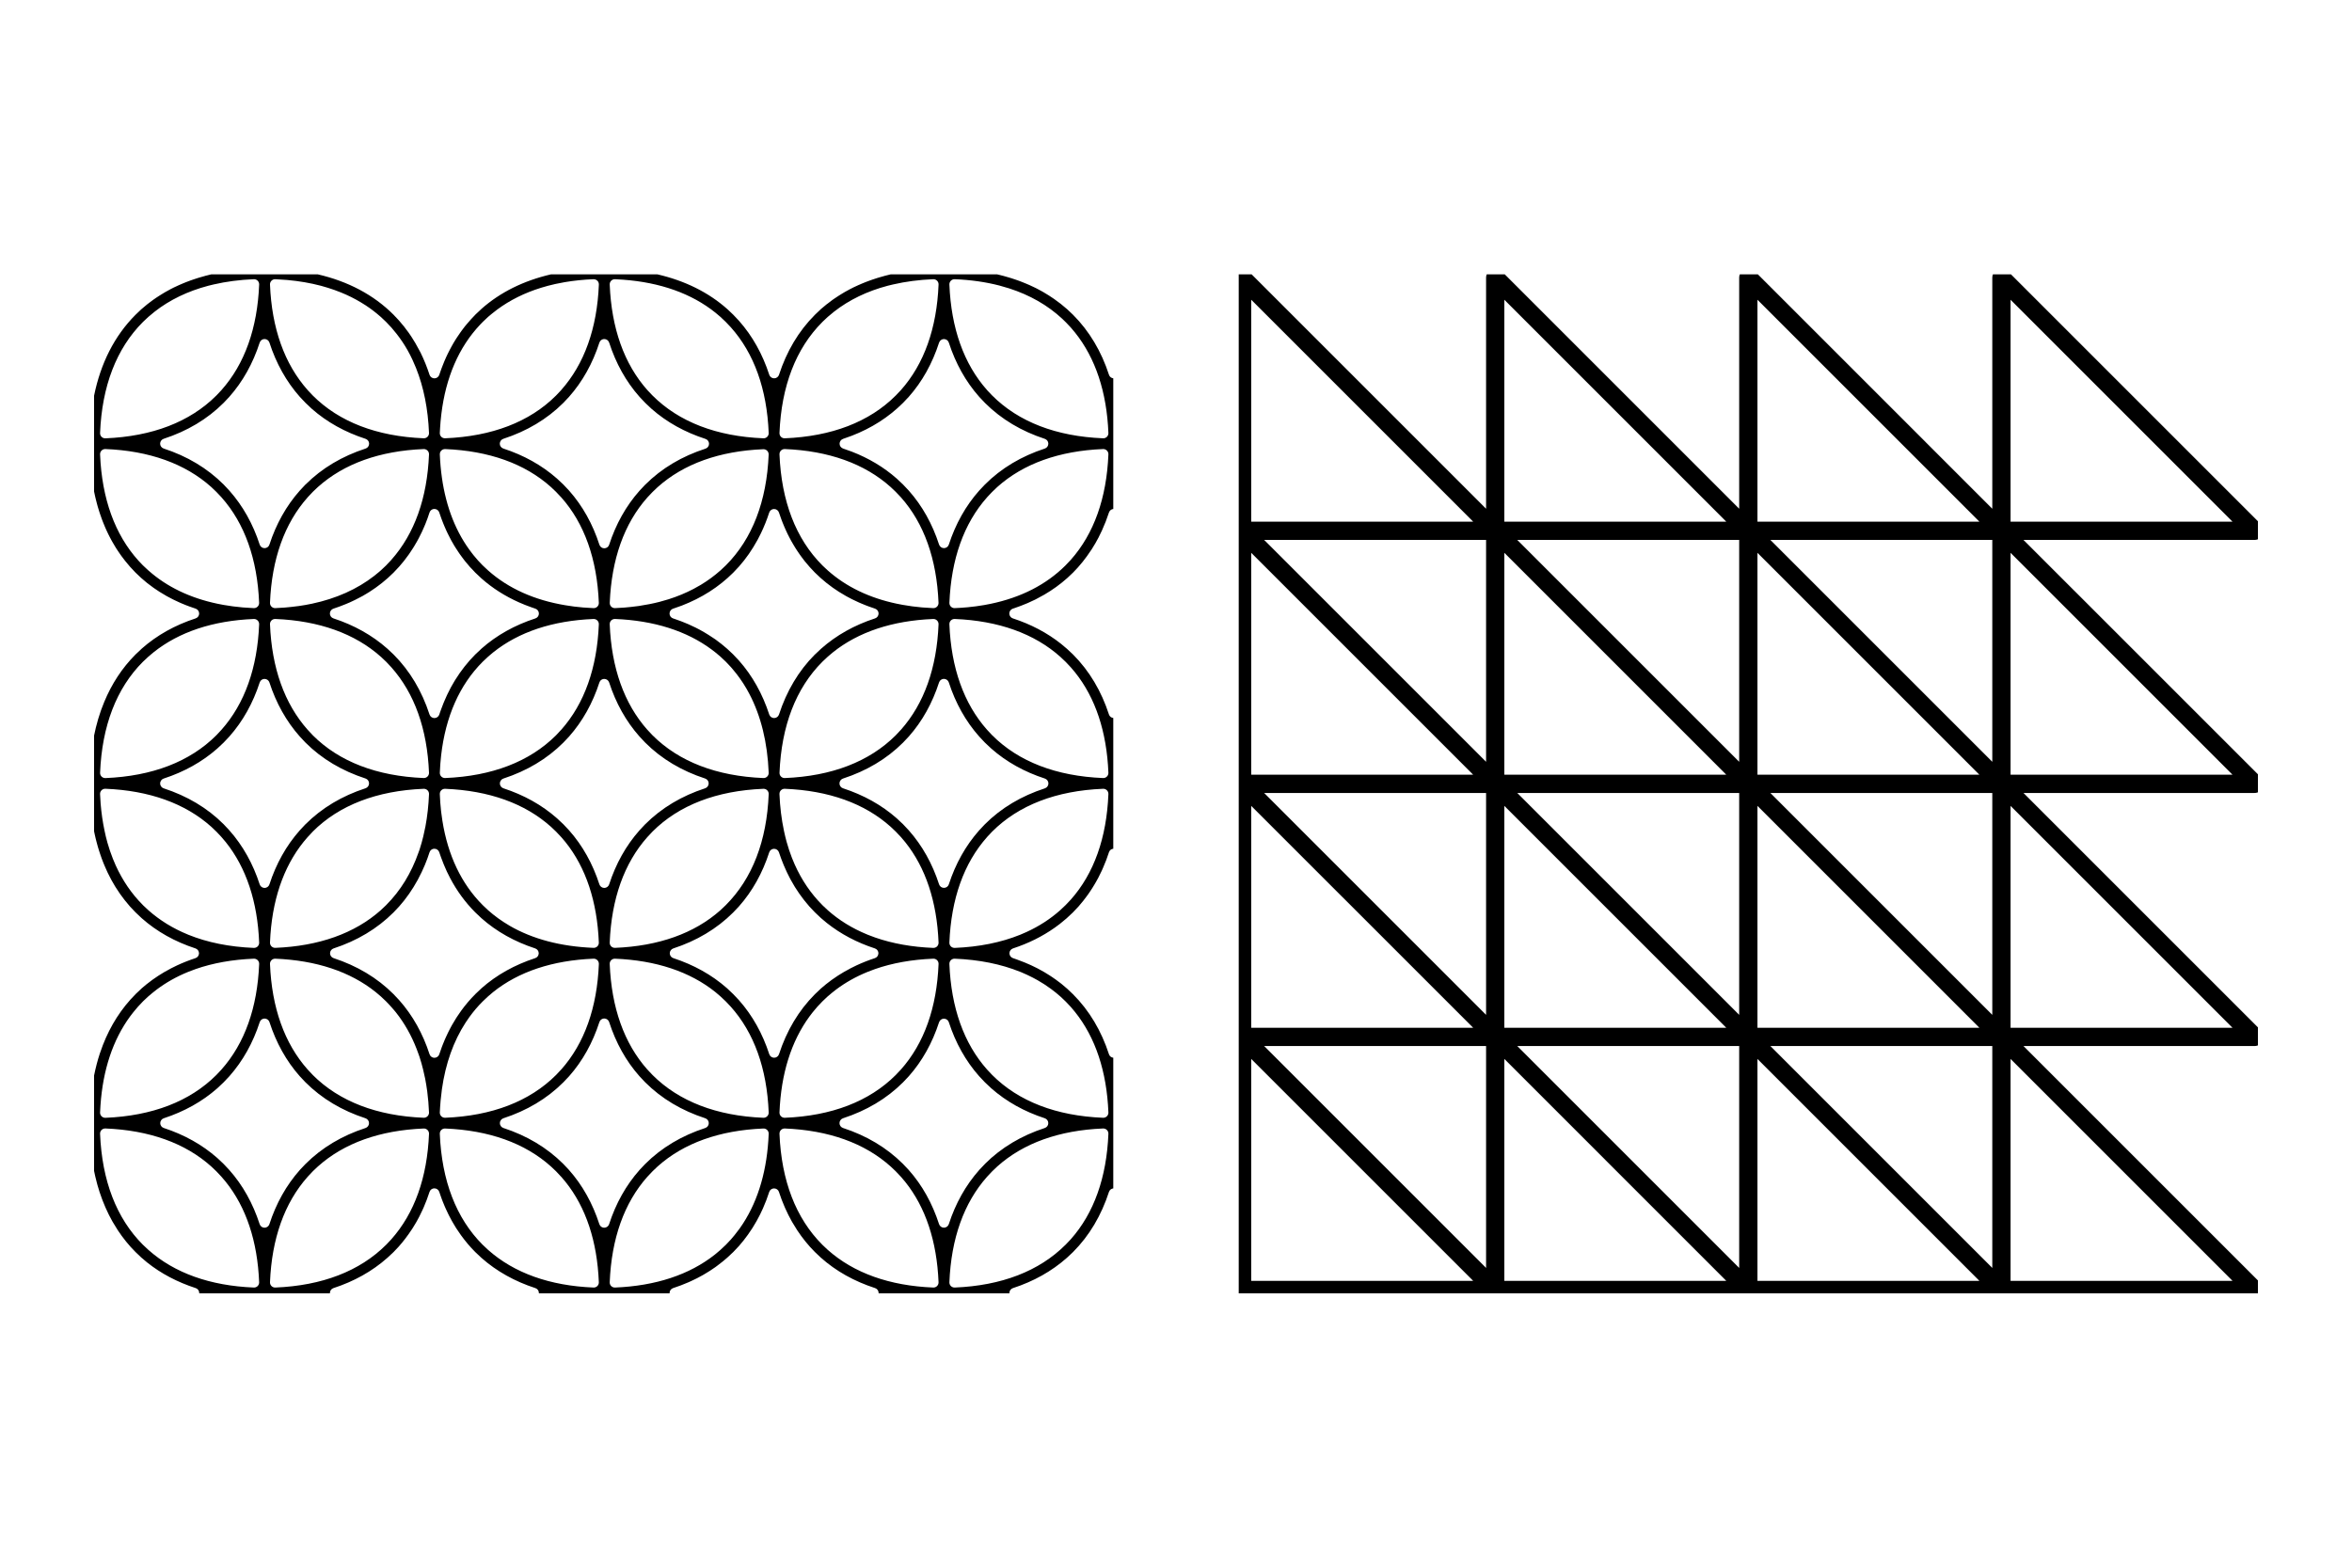
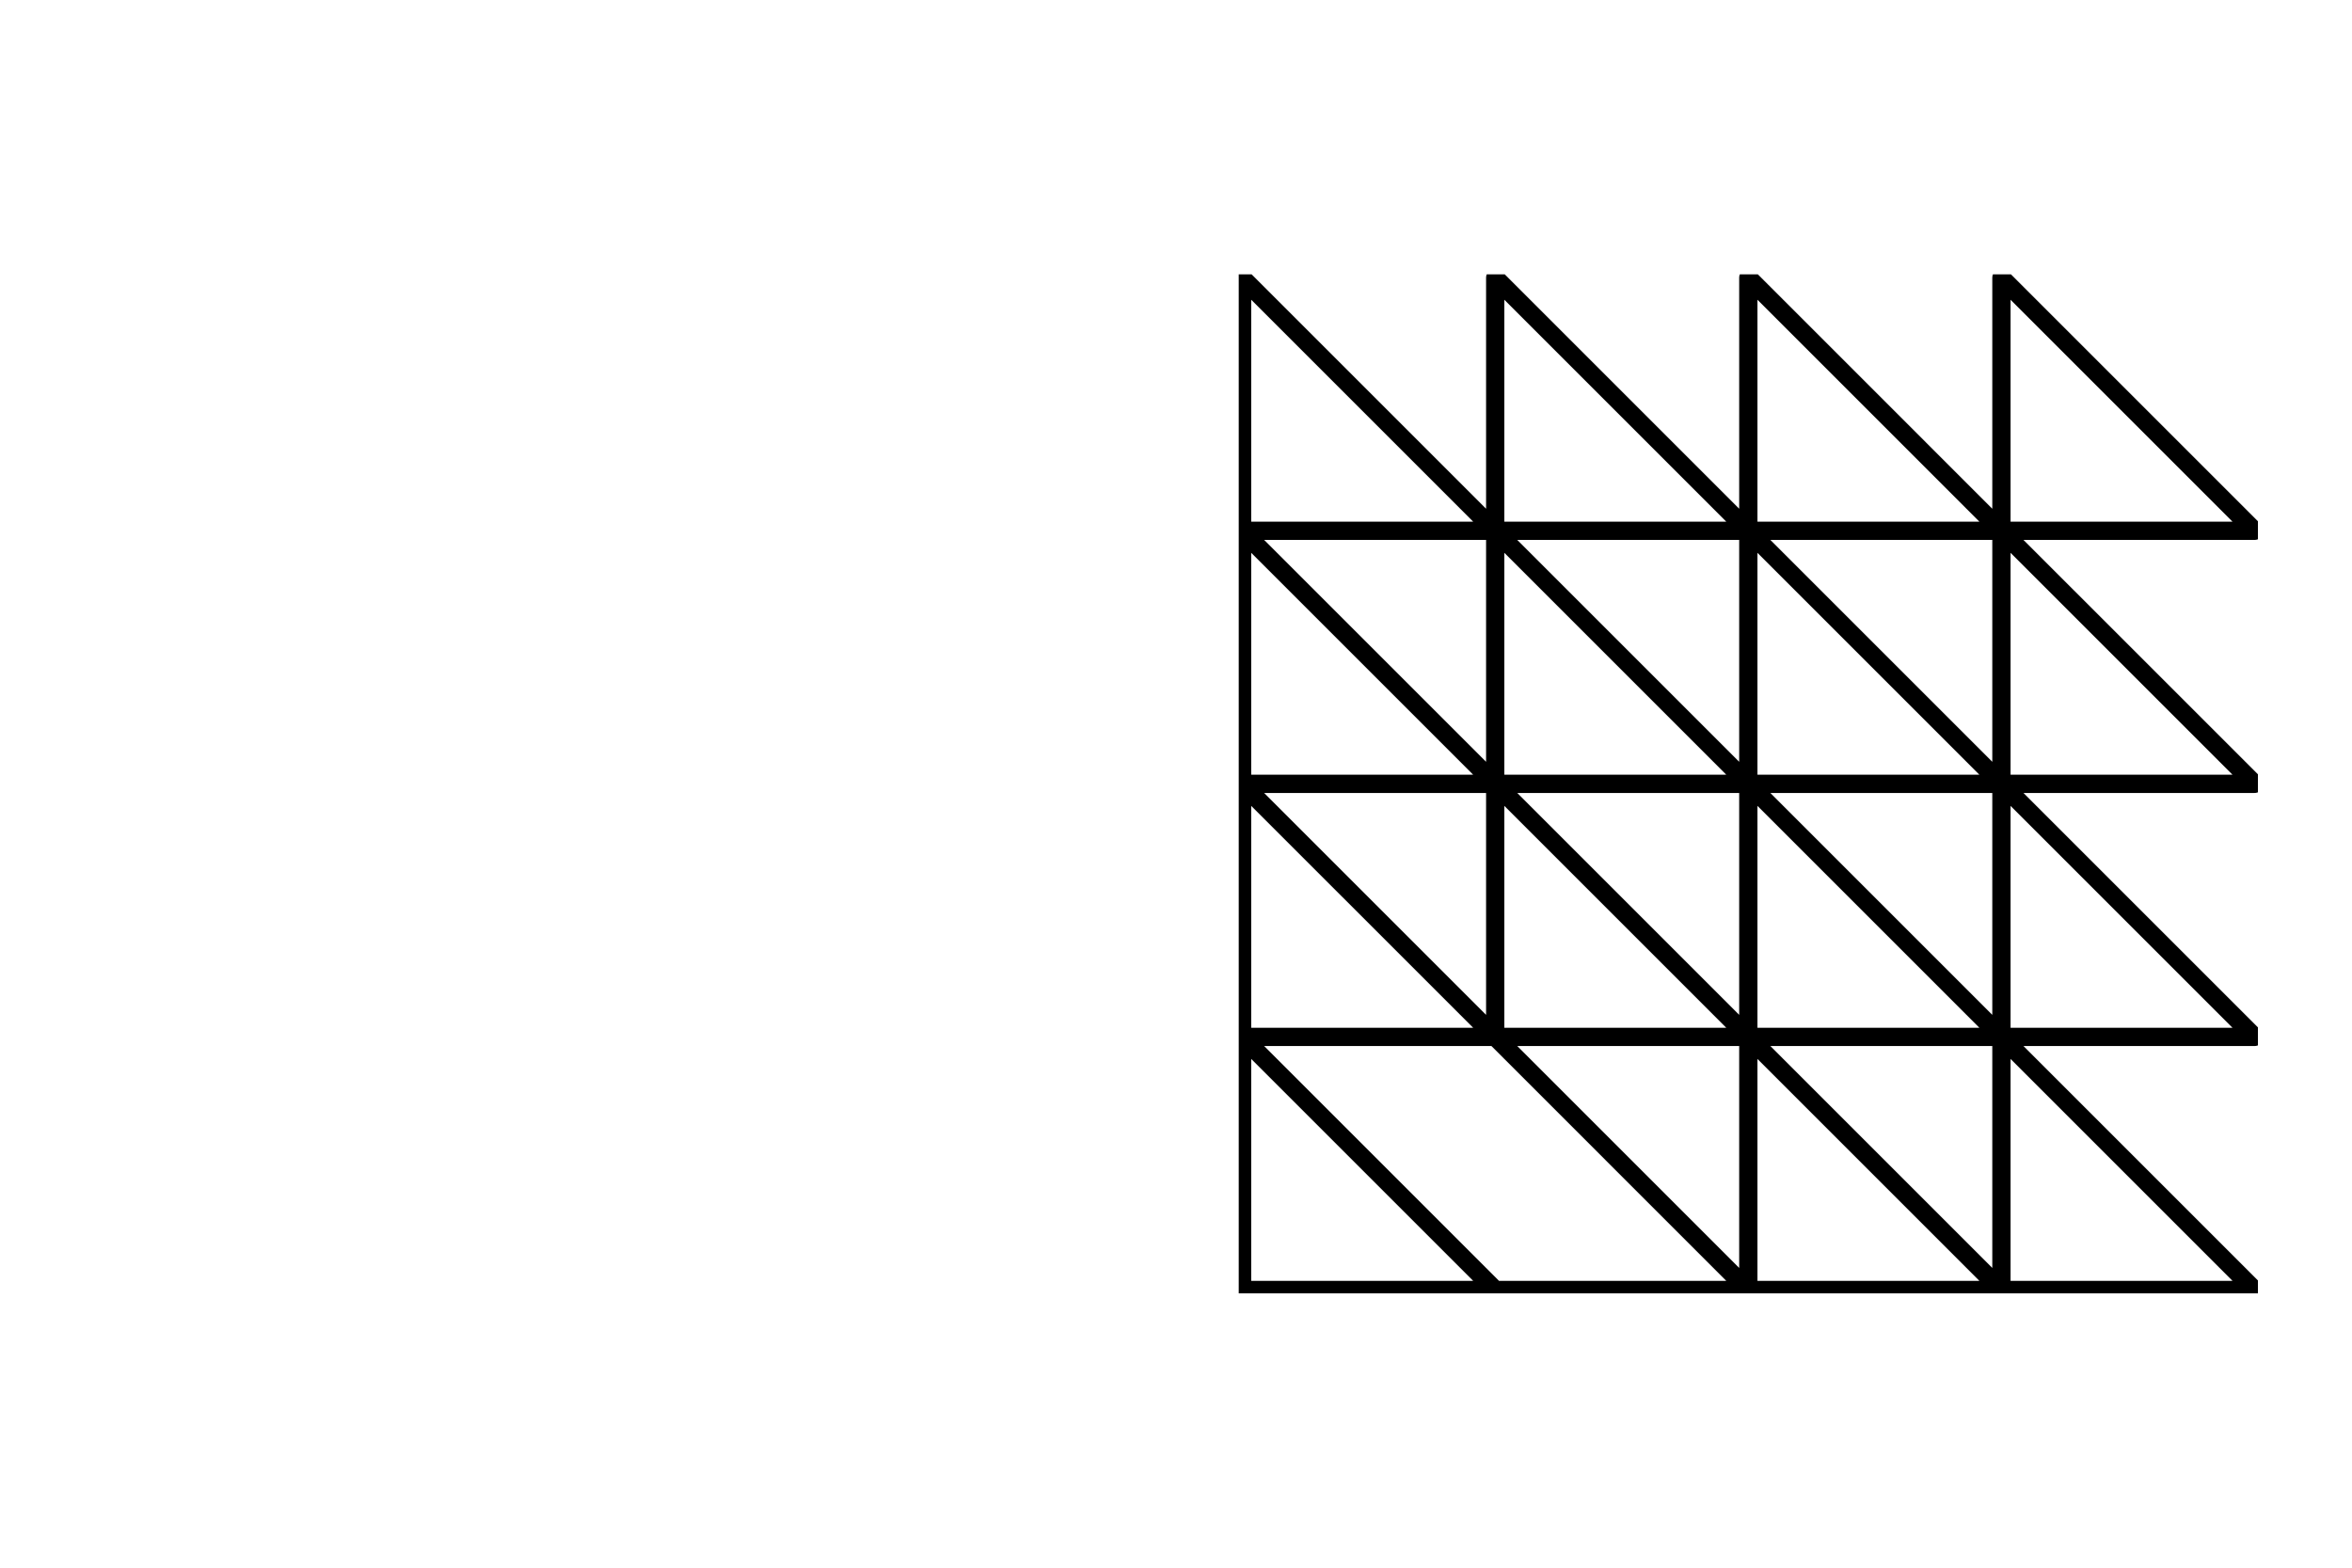
<svg xmlns="http://www.w3.org/2000/svg" width="150" height="100" viewBox="0 0 150 100" fill="none">
  <g clip-path="url(#clip0_1731_11706)">
    <path d="M43.16 39.436L43.157 39.437L43.158 39.436L43.161 39.435L43.16 39.436Z" fill="black" />
-     <path fill-rule="evenodd" clip-rule="evenodd" d="M63.79 17.548L64.005 17.603L64.309 17.69L64.496 17.746L64.764 17.835L64.989 17.914L65.203 17.996L65.474 18.107L65.654 18.184L65.927 18.312L66.092 18.391L66.364 18.536C66.424 18.569 66.474 18.596 66.525 18.625L66.807 18.796L66.912 18.861L67.216 19.063C67.512 19.269 67.797 19.491 68.066 19.731L68.436 20.082C69.483 21.132 70.243 22.422 70.727 23.912C70.767 24.034 70.875 24.117 71 24.132V32.468C70.908 32.478 70.825 32.525 70.772 32.599L70.725 32.69C70.595 33.089 70.445 33.474 70.275 33.844L70.097 34.208C70.088 34.226 70.081 34.244 70.076 34.255L70.063 34.281L69.875 34.623L69.846 34.674L69.63 35.028C69.625 35.037 69.619 35.047 69.61 35.06L69.579 35.103C69.244 35.615 68.866 36.091 68.436 36.523L68.066 36.872C67.617 37.273 67.128 37.625 66.602 37.932L66.062 38.225L66.006 38.253L65.618 38.433L65.53 38.473L65.168 38.619C65.13 38.633 65.091 38.649 65.05 38.664L64.688 38.794C64.655 38.805 64.625 38.815 64.595 38.824C64.461 38.868 64.369 38.995 64.369 39.137C64.37 39.278 64.461 39.403 64.595 39.446C65.748 39.821 66.78 40.362 67.674 41.073L68.048 41.388L68.436 41.752C69.482 42.801 70.241 44.09 70.726 45.58C70.766 45.702 70.874 45.785 71 45.799V54.14C70.908 54.15 70.825 54.196 70.772 54.269L70.725 54.362C70.669 54.534 70.61 54.704 70.547 54.87L70.345 55.36L70.265 55.541L70.138 55.799L70.04 55.999L69.906 56.24L69.795 56.431L69.661 56.65C69.616 56.721 69.569 56.792 69.521 56.864L69.383 57.066C69.343 57.122 69.302 57.174 69.256 57.236L69.088 57.457C68.989 57.581 68.89 57.703 68.787 57.819L68.418 58.209C68.155 58.471 67.877 58.715 67.584 58.941L67.284 59.163L67.283 59.165L67.26 59.18C66.468 59.739 65.58 60.179 64.604 60.498C64.47 60.542 64.378 60.666 64.378 60.807C64.378 60.949 64.47 61.075 64.604 61.118C64.689 61.146 64.773 61.177 64.863 61.209L64.87 61.211C64.873 61.212 64.88 61.215 64.887 61.218L65.296 61.374C65.325 61.386 65.34 61.391 65.363 61.4L65.728 61.558C65.755 61.57 65.782 61.583 65.81 61.596L66.148 61.761L66.244 61.812L66.574 61.995L66.632 62.029L66.959 62.232L67.11 62.332L67.332 62.486C67.428 62.554 67.522 62.626 67.617 62.699L67.702 62.765L68.066 63.074L68.429 63.418C69.479 64.468 70.24 65.759 70.726 67.252C70.766 67.374 70.874 67.457 71 67.471V75.807C70.909 75.817 70.826 75.864 70.773 75.936L70.725 76.028C70.24 77.52 69.483 78.813 68.436 79.863L68.048 80.228C67.073 81.094 65.914 81.739 64.599 82.167C64.465 82.211 64.373 82.338 64.373 82.48C64.373 82.487 64.376 82.493 64.377 82.5H56.032C56.033 82.492 56.035 82.484 56.035 82.476C56.035 82.335 55.944 82.209 55.81 82.165C54.484 81.734 53.317 81.087 52.338 80.212L51.97 79.863C51.546 79.439 51.171 78.974 50.841 78.473L50.525 77.958L50.487 77.892L50.299 77.537L50.252 77.444L50.077 77.071L50.039 76.984L49.88 76.595L49.838 76.487L49.692 76.071C49.687 76.056 49.686 76.052 49.679 76.032C49.636 75.898 49.511 75.807 49.37 75.807C49.264 75.807 49.165 75.858 49.104 75.94L49.057 76.032C48.94 76.393 48.808 76.742 48.658 77.079L48.501 77.413L48.452 77.511C48.389 77.635 48.325 77.758 48.258 77.878L48.048 78.232L47.969 78.36L47.78 78.639L47.698 78.76C47.52 79.008 47.332 79.248 47.132 79.475L47.119 79.489L46.861 79.763L46.859 79.765L46.763 79.866C46.642 79.987 46.515 80.104 46.385 80.22C46.381 80.223 46.376 80.228 46.372 80.231L46.162 80.41C46.147 80.423 46.133 80.436 46.122 80.445L46.093 80.467L45.785 80.706L45.627 80.825C45.513 80.907 45.394 80.985 45.276 81.062L44.911 81.285L44.806 81.346C44.689 81.412 44.57 81.476 44.449 81.538L44.08 81.715L43.909 81.793C43.593 81.931 43.264 82.056 42.927 82.166C42.792 82.21 42.701 82.337 42.701 82.478C42.701 82.486 42.704 82.493 42.705 82.5H34.365C34.366 82.493 34.369 82.486 34.369 82.478C34.369 82.337 34.279 82.21 34.144 82.166C32.832 81.739 31.675 81.097 30.701 80.234L30.314 79.87C29.978 79.534 29.673 79.171 29.396 78.787L29.128 78.394L29.075 78.313L28.899 78.019L28.81 77.865L28.648 77.56L28.574 77.412L28.435 77.116C28.406 77.051 28.38 76.993 28.355 76.934L28.236 76.645L28.169 76.47L28.049 76.129C28.035 76.088 28.026 76.062 28.015 76.028C27.971 75.894 27.845 75.803 27.704 75.803C27.598 75.803 27.5 75.854 27.44 75.936L27.393 76.028C27.337 76.2 27.278 76.369 27.215 76.536L27.016 77.027L26.933 77.207L26.801 77.481L26.723 77.638L26.572 77.917L26.481 78.071L26.305 78.36L26.245 78.449C25.993 78.833 25.716 79.198 25.411 79.538L25.096 79.87L24.706 80.234C23.733 81.097 22.578 81.739 21.265 82.166C21.13 82.21 21.039 82.337 21.039 82.478C21.039 82.486 21.041 82.493 21.041 82.5H12.704C12.705 82.492 12.707 82.484 12.707 82.476C12.707 82.335 12.615 82.209 12.481 82.165C11.318 81.787 10.277 81.244 9.378 80.526L9.002 80.207L8.641 79.863C8.217 79.439 7.842 78.974 7.512 78.473L7.196 77.958L7.158 77.892L6.969 77.537L6.922 77.444L6.748 77.071L6.71 76.984L6.55 76.595L6.509 76.487L6.362 76.071L6.345 76.02L6.222 75.614L6.18 75.458L6.083 75.073L6.066 75.001C6.043 74.898 6.021 74.795 6 74.691V68.604C6.098 68.122 6.217 67.656 6.364 67.21L6.56 66.665C7.044 65.417 7.738 64.325 8.648 63.414L8.647 63.413L9.035 63.047L9.034 63.046C9.236 62.867 9.451 62.699 9.67 62.538L9.669 62.537C9.713 62.505 9.693 62.519 9.724 62.497L10.075 62.257L10.098 62.242C10.101 62.24 10.104 62.237 10.104 62.237L10.106 62.236C10.353 62.075 10.61 61.927 10.876 61.788L10.907 61.771C10.91 61.769 10.914 61.767 10.914 61.767L10.916 61.766L11.288 61.583C11.665 61.407 12.059 61.252 12.467 61.118C12.601 61.074 12.692 60.949 12.692 60.807C12.691 60.667 12.601 60.542 12.467 60.498C11.159 60.07 10.006 59.429 9.035 58.568L8.641 58.195C8.521 58.075 8.405 57.953 8.293 57.827L7.961 57.429L7.869 57.307L7.655 57.018L7.601 56.937L7.369 56.585L7.318 56.5L7.108 56.137L7.036 55.999L6.867 55.667L6.801 55.521L6.667 55.217L6.594 55.043L6.484 54.756L6.396 54.502L6.312 54.247L6.241 54.014L6.156 53.701C6.134 53.617 6.114 53.539 6.095 53.461L6.038 53.207L6 53.028V46.92C6.035 46.749 6.072 46.579 6.113 46.412L6.136 46.327L6.259 45.873L6.268 45.843C6.271 45.832 6.276 45.817 6.281 45.802L6.424 45.362L6.454 45.275L6.649 44.772C7.126 43.621 7.788 42.607 8.639 41.753L9.034 41.381L9.033 41.38C10.007 40.517 11.164 39.874 12.476 39.446C12.61 39.403 12.702 39.278 12.702 39.137C12.702 38.995 12.61 38.868 12.476 38.824C12.468 38.822 12.459 38.818 12.444 38.813L12.388 38.794L12.09 38.69L11.88 38.611L11.615 38.503L11.44 38.427L11.149 38.291L11.012 38.225L10.673 38.046L10.597 38.004L10.248 37.795L10.175 37.752L9.847 37.532L9.779 37.485C9.644 37.389 9.51 37.289 9.381 37.187L9.002 36.865L8.641 36.523C8.402 36.283 8.178 36.029 7.969 35.763L7.762 35.491L7.686 35.386L7.517 35.138L7.396 34.953L7.262 34.729L7.134 34.509L7.012 34.281L6.9 34.06L6.778 33.801L6.687 33.593L6.573 33.315L6.501 33.128L6.381 32.786L6.329 32.628L6.231 32.308L6.175 32.1L6.089 31.761L6.055 31.611L6 31.352V25.239C6.42 23.177 7.296 21.43 8.641 20.082L9.002 19.737C9.128 19.625 9.259 19.516 9.392 19.409L9.467 19.354L9.466 19.352C9.566 19.274 9.667 19.199 9.768 19.126L9.919 19.023L9.918 19.021C9.999 18.966 10.082 18.913 10.164 18.861L10.365 18.736L10.549 18.626L10.78 18.499L10.846 18.462C10.864 18.452 10.877 18.444 10.89 18.437L10.892 18.438L11.065 18.349C11.111 18.327 11.145 18.312 11.203 18.285L11.401 18.193L11.651 18.085L11.868 17.996L12.107 17.907L12.105 17.906C12.17 17.882 12.235 17.861 12.298 17.839L12.616 17.734L12.758 17.692L13.084 17.599L13.083 17.598C13.104 17.592 13.114 17.589 13.13 17.585L13.131 17.586L13.475 17.5H20.267C22.187 17.944 23.821 18.798 25.096 20.073L25.23 20.217L25.233 20.218C25.309 20.297 25.377 20.369 25.443 20.443L25.456 20.456C25.51 20.517 25.55 20.57 25.617 20.65L25.759 20.817L25.906 21.014L26.053 21.208L26.233 21.471C26.408 21.738 26.57 22.016 26.72 22.304L26.806 22.464L26.822 22.494C27.043 22.942 27.233 23.415 27.394 23.909C27.438 24.043 27.564 24.134 27.705 24.135C27.846 24.134 27.972 24.043 28.016 23.909C28.033 23.856 28.044 23.828 28.067 23.76C28.096 23.674 28.125 23.592 28.155 23.511L28.256 23.252L28.345 23.03L28.459 22.771L28.559 22.559L28.689 22.304L28.803 22.091L28.921 21.882L29.071 21.636L29.188 21.46L29.351 21.221L29.451 21.081L29.653 20.814L29.778 20.666L30.041 20.363C30.13 20.264 30.221 20.168 30.314 20.075L30.313 20.073L30.701 19.709L30.7 19.708C31.912 18.633 33.41 17.901 35.141 17.5H41.925C43.675 17.904 45.188 18.645 46.408 19.737L46.763 20.075L47.123 20.456C47.989 21.431 48.632 22.591 49.06 23.907C49.104 24.042 49.231 24.133 49.372 24.133C49.513 24.133 49.638 24.041 49.682 23.907C50.166 22.419 50.924 21.13 51.97 20.082L52.339 19.731L52.338 19.729C52.461 19.619 52.592 19.514 52.722 19.409L52.754 19.387C52.767 19.377 52.785 19.363 52.803 19.35L53.097 19.126L53.248 19.023L53.493 18.861L53.695 18.736L53.878 18.626L54.11 18.499L54.176 18.462C54.194 18.452 54.208 18.444 54.221 18.437L54.222 18.438L54.4 18.348L54.398 18.347C54.442 18.325 54.475 18.311 54.532 18.285L54.731 18.193L54.981 18.085L55.199 17.996C55.277 17.966 55.356 17.937 55.437 17.907L55.627 17.839L55.946 17.734L56.088 17.692L56.414 17.599L56.46 17.585L56.461 17.586L56.805 17.5H63.591L63.79 17.548ZM6.721 71.983C6.63 71.98 6.542 72.014 6.477 72.078C6.413 72.143 6.378 72.232 6.382 72.323C6.503 75.307 7.426 77.711 9.113 79.4L9.121 79.406L9.457 79.722L9.465 79.729C11.129 81.208 13.407 82.017 16.188 82.13C16.279 82.134 16.367 82.1 16.432 82.035C16.496 81.971 16.531 81.881 16.527 81.79C16.421 79.182 15.704 77.015 14.395 75.383L14.125 75.064L14.12 75.058L13.805 74.723L13.797 74.715L13.473 74.407C11.806 72.913 9.518 72.096 6.721 71.983ZM27.021 71.986C24.227 72.1 21.94 72.915 20.275 74.407L19.948 74.715L19.942 74.723L19.627 75.058L19.621 75.064C18.142 76.729 17.332 79.008 17.219 81.79C17.215 81.881 17.25 81.971 17.314 82.035C17.379 82.1 17.468 82.134 17.559 82.13C20.54 82.009 22.942 81.086 24.629 79.399L24.63 79.4L24.637 79.392L24.951 79.058L24.958 79.051C26.437 77.386 27.247 75.108 27.36 72.326C27.364 72.235 27.329 72.145 27.265 72.081C27.2 72.017 27.112 71.982 27.021 71.986ZM28.388 71.986C28.297 71.982 28.208 72.016 28.143 72.081C28.079 72.145 28.046 72.235 28.049 72.326C28.17 75.308 29.093 77.712 30.78 79.4L30.788 79.406L31.123 79.722L31.13 79.729C32.795 81.208 35.072 82.017 37.853 82.13C37.943 82.134 38.032 82.1 38.096 82.035C38.161 81.971 38.195 81.881 38.191 81.79C38.086 79.182 37.37 77.015 36.061 75.383L35.792 75.064L35.784 75.058L35.47 74.723L35.462 74.715L35.137 74.407C33.471 72.914 31.184 72.099 28.388 71.986ZM48.685 71.986C45.891 72.1 43.604 72.915 41.939 74.407L41.615 74.715L41.608 74.723L41.292 75.058L41.285 75.064C39.806 76.729 38.998 79.008 38.885 81.79C38.881 81.881 38.914 81.971 38.979 82.035C39.043 82.1 39.133 82.134 39.224 82.13C41.816 82.025 43.972 81.315 45.602 80.019L45.846 79.814L45.956 79.72L45.962 79.713L46.285 79.41L46.292 79.404C46.373 79.323 46.45 79.238 46.521 79.161L46.52 79.16L46.606 79.072L46.61 79.067C46.773 78.885 46.924 78.693 47.069 78.498L47.177 78.356L47.383 78.053C48.381 76.515 48.933 74.587 49.024 72.326C49.028 72.235 48.993 72.145 48.929 72.081C48.865 72.017 48.776 71.982 48.685 71.986ZM50.051 71.984C49.96 71.981 49.871 72.015 49.806 72.08C49.742 72.144 49.709 72.234 49.712 72.325C49.833 75.308 50.757 77.711 52.445 79.4L52.451 79.406L52.786 79.722L52.794 79.729C54.458 81.208 56.736 82.017 59.517 82.13C59.608 82.134 59.696 82.1 59.761 82.035C59.825 81.971 59.86 81.881 59.856 81.79C59.75 79.182 59.034 77.015 57.726 75.383L57.457 75.064L57.45 75.058L57.134 74.723L57.127 74.715L56.801 74.407C55.135 72.914 52.848 72.098 50.051 71.984ZM70.35 71.984C67.555 72.098 65.268 72.914 63.602 74.407L63.279 74.715L63.271 74.723L62.956 75.058L62.95 75.064C61.471 76.729 60.661 79.008 60.548 81.79C60.544 81.881 60.579 81.971 60.643 82.035C60.708 82.099 60.796 82.134 60.887 82.13C63.868 82.009 66.269 81.087 67.957 79.399L67.958 79.4L67.965 79.392L68.283 79.057L68.29 79.049C69.769 77.385 70.576 75.106 70.689 72.325C70.693 72.234 70.658 72.144 70.594 72.08C70.529 72.016 70.441 71.981 70.35 71.984ZM16.875 64.972C16.769 64.972 16.671 65.024 16.611 65.106L16.564 65.198C16.137 66.514 15.493 67.674 14.628 68.651L14.263 69.038L13.86 69.419C12.892 70.272 11.745 70.907 10.445 71.332C10.31 71.376 10.219 71.502 10.219 71.643C10.219 71.784 10.31 71.909 10.445 71.953C11.745 72.377 12.892 73.014 13.86 73.868L14.263 74.248L14.621 74.629C15.489 75.606 16.131 76.769 16.56 78.088C16.604 78.223 16.73 78.314 16.871 78.314C17.012 78.314 17.137 78.222 17.181 78.088C17.609 76.769 18.256 75.606 19.124 74.629L19.123 74.628L19.484 74.248C20.532 73.2 21.821 72.439 23.31 71.954C23.444 71.91 23.535 71.785 23.535 71.644C23.535 71.503 23.444 71.377 23.31 71.333C21.821 70.848 20.531 70.086 19.482 69.038L19.118 68.651C18.254 67.675 17.613 66.514 17.186 65.198C17.142 65.063 17.016 64.972 16.875 64.972ZM38.538 64.968C38.432 64.968 38.334 65.02 38.274 65.102L38.227 65.194C37.8 66.512 37.16 67.674 36.295 68.651L35.929 69.038C34.882 70.086 33.593 70.847 32.105 71.332C31.971 71.376 31.879 71.501 31.879 71.643C31.88 71.784 31.971 71.909 32.105 71.953C33.59 72.437 34.875 73.197 35.922 74.242L36.287 74.629C37.154 75.606 37.796 76.769 38.224 78.088L38.272 78.18C38.332 78.262 38.429 78.314 38.535 78.314C38.677 78.314 38.803 78.223 38.847 78.088C39.275 76.769 39.921 75.606 40.789 74.629L40.788 74.628L41.148 74.248C42.197 73.199 43.488 72.438 44.978 71.953C45.113 71.909 45.203 71.784 45.203 71.643C45.203 71.502 45.113 71.376 44.978 71.332C43.488 70.847 42.196 70.087 41.147 69.038L40.783 68.651C39.917 67.674 39.276 66.512 38.849 65.194C38.805 65.059 38.679 64.968 38.538 64.968ZM60.203 64.979C60.096 64.979 59.999 65.031 59.939 65.114L59.89 65.205C59.463 66.518 58.822 67.677 57.959 68.651L57.594 69.038C56.545 70.087 55.255 70.846 53.765 71.332C53.63 71.376 53.539 71.502 53.539 71.643C53.539 71.784 53.631 71.909 53.765 71.953C55.252 72.437 56.539 73.197 57.586 74.242L57.953 74.629C58.82 75.605 59.461 76.767 59.889 78.086C59.933 78.22 60.06 78.312 60.201 78.312C60.342 78.311 60.467 78.22 60.511 78.086C60.939 76.767 61.586 75.606 62.453 74.629L62.452 74.628L62.819 74.242L62.818 74.24C63.864 73.197 65.148 72.437 66.632 71.953C66.766 71.909 66.856 71.784 66.856 71.643C66.856 71.502 66.766 71.376 66.632 71.332C65.331 70.907 64.184 70.272 63.217 69.419L62.812 69.038L62.447 68.651C61.584 67.676 60.94 66.519 60.512 65.205C60.469 65.071 60.344 64.98 60.203 64.979ZM16.189 61.153C14.826 61.208 13.583 61.429 12.475 61.816L12.007 61.992C11.266 62.293 10.591 62.672 9.985 63.128L9.73 63.329L9.44 63.574L9.434 63.58L9.118 63.877L9.112 63.884C8.892 64.104 8.686 64.337 8.492 64.582L8.302 64.829C7.201 66.329 6.564 68.24 6.408 70.504L6.382 70.963C6.378 71.053 6.413 71.142 6.477 71.206C6.542 71.271 6.63 71.306 6.721 71.303C9.704 71.182 12.109 70.261 13.797 68.572L13.804 68.564L14.12 68.229L14.125 68.223C15.605 66.557 16.416 64.276 16.528 61.492C16.532 61.401 16.497 61.312 16.433 61.248C16.369 61.184 16.28 61.149 16.189 61.153ZM39.224 61.153C39.133 61.149 39.043 61.184 38.979 61.248C38.914 61.312 38.881 61.401 38.885 61.492C38.997 64.276 39.805 66.557 41.285 68.223L41.292 68.229L41.608 68.564L41.615 68.572C43.303 70.259 45.705 71.18 48.685 71.301C48.776 71.305 48.865 71.269 48.929 71.205C48.993 71.14 49.028 71.052 49.024 70.961C48.911 68.163 48.093 65.875 46.6 64.209L46.292 63.884L46.286 63.877L45.951 63.562L45.945 63.556L45.626 63.284C43.995 61.976 41.83 61.259 39.224 61.153ZM59.518 61.153C58.156 61.208 56.913 61.429 55.805 61.816L55.338 61.992C54.596 62.293 53.92 62.672 53.314 63.128L53.059 63.329L52.77 63.574L52.763 63.58L52.45 63.877L52.443 63.884C52.223 64.104 52.015 64.337 51.821 64.582L51.632 64.829C50.458 66.428 49.811 68.497 49.712 70.961C49.709 71.052 49.742 71.141 49.806 71.205C49.871 71.269 49.96 71.305 50.051 71.301C53.034 71.181 55.438 70.261 57.127 68.572L57.134 68.564L57.45 68.229L57.457 68.223C58.937 66.557 59.745 64.276 59.857 61.492C59.861 61.401 59.827 61.312 59.762 61.248C59.698 61.184 59.609 61.149 59.518 61.153ZM60.887 61.153C60.796 61.149 60.708 61.184 60.643 61.248C60.579 61.312 60.544 61.401 60.548 61.492C60.66 64.276 61.47 66.557 62.95 68.223L62.956 68.229L63.271 68.564L63.279 68.572C64.966 70.26 67.369 71.18 70.35 71.301C70.441 71.305 70.529 71.269 70.594 71.205C70.658 71.14 70.693 71.052 70.689 70.961C70.584 68.351 69.867 66.184 68.559 64.55L68.29 64.229L68.283 64.222L67.966 63.887L67.958 63.88L67.801 63.729L67.799 63.727L67.642 63.58L67.636 63.574L67.334 63.317L67.019 63.075C66.749 62.876 66.466 62.692 66.169 62.524L65.868 62.361L65.499 62.18L65.116 62.011L65.066 61.992C63.843 61.497 62.444 61.216 60.887 61.153ZM17.559 61.153C17.468 61.149 17.379 61.184 17.314 61.248C17.25 61.312 17.215 61.401 17.219 61.492C17.331 64.276 18.141 66.557 19.621 68.223L19.627 68.229L19.942 68.564L19.948 68.572C21.636 70.26 24.04 71.179 27.021 71.3C27.112 71.304 27.2 71.268 27.265 71.204C27.329 71.139 27.364 71.051 27.36 70.96C27.341 70.502 27.304 70.058 27.248 69.628L27.185 69.202L27.115 68.808L26.982 68.215C26.948 68.081 26.914 67.947 26.876 67.814L26.757 67.422L26.689 67.231C26.382 66.354 25.973 65.56 25.462 64.857L25.237 64.561L25.109 64.409C25.033 64.319 24.955 64.23 24.875 64.143L24.63 63.884L24.623 63.877L24.289 63.562L24.282 63.556L23.961 63.284C22.33 61.976 20.166 61.259 17.559 61.153ZM37.854 61.153C35.246 61.259 33.08 61.976 31.448 63.284L31.129 63.556L31.122 63.562L30.788 63.877L30.781 63.884C30.476 64.188 30.195 64.517 29.941 64.869L29.695 65.228C28.92 66.42 28.414 67.846 28.183 69.48L28.101 70.192L28.068 70.62C28.062 70.726 28.054 70.843 28.049 70.96C28.046 71.051 28.079 71.139 28.143 71.204C28.208 71.268 28.297 71.304 28.388 71.3C31.37 71.179 33.774 70.26 35.462 68.572L35.47 68.564L35.784 68.229L35.792 68.223C37.272 66.557 38.081 64.276 38.193 61.492C38.196 61.401 38.162 61.312 38.097 61.248C38.033 61.184 37.945 61.149 37.854 61.153ZM27.704 54.139C27.598 54.139 27.5 54.19 27.44 54.272L27.393 54.365C27.351 54.494 27.308 54.622 27.262 54.748L27.117 55.121L27.095 55.177C27.03 55.332 26.962 55.484 26.89 55.634L26.665 56.077L26.634 56.137C26.301 56.745 25.911 57.309 25.458 57.819L25.096 58.203C24.049 59.25 22.762 60.012 21.275 60.498C21.141 60.542 21.049 60.666 21.049 60.807C21.049 60.949 21.141 61.075 21.275 61.118C22.762 61.604 24.049 62.365 25.096 63.413L25.462 63.802C26.326 64.777 26.968 65.935 27.395 67.249L27.442 67.341C27.503 67.423 27.6 67.475 27.706 67.475C27.848 67.475 27.974 67.383 28.017 67.249C28.028 67.218 28.038 67.187 28.048 67.158L28.176 66.793L28.236 66.637L28.359 66.338L28.438 66.16L28.574 65.869L28.681 65.657L28.816 65.404L28.901 65.262C28.963 65.155 29.023 65.052 29.085 64.954L29.141 64.867L29.406 64.48C29.68 64.101 29.983 63.745 30.314 63.414L30.313 63.413L30.701 63.047L30.7 63.046C31.671 62.185 32.825 61.546 34.133 61.118C34.267 61.075 34.358 60.949 34.358 60.807C34.357 60.666 34.267 60.542 34.133 60.498C32.825 60.07 31.672 59.429 30.701 58.568L30.306 58.195C29.667 57.553 29.134 56.822 28.707 56.01L28.53 55.656L28.497 55.59L28.317 55.177L28.282 55.091L28.137 54.714L28.076 54.544C28.054 54.479 28.034 54.423 28.015 54.365C27.971 54.23 27.845 54.139 27.704 54.139ZM49.37 54.144C49.264 54.144 49.165 54.195 49.104 54.277L49.057 54.37C48.63 55.685 47.99 56.844 47.125 57.819L46.756 58.209C45.709 59.253 44.425 60.013 42.941 60.498C42.807 60.542 42.715 60.666 42.715 60.807C42.715 60.949 42.806 61.075 42.941 61.118C44.242 61.543 45.391 62.179 46.36 63.033L46.763 63.414L47.129 63.802C47.992 64.776 48.633 65.933 49.06 67.245C49.104 67.38 49.231 67.471 49.372 67.471C49.513 67.471 49.638 67.38 49.682 67.245C50.166 65.757 50.925 64.469 51.971 63.42L52.358 63.053C52.562 62.872 52.777 62.701 52.999 62.538L53.054 62.497C53.167 62.416 53.284 62.337 53.406 62.257L53.428 62.242C53.431 62.24 53.435 62.237 53.435 62.237L53.436 62.236C53.684 62.075 53.942 61.927 54.208 61.788L54.207 61.786C54.219 61.78 54.23 61.774 54.236 61.771L54.246 61.766L54.617 61.583C54.994 61.407 55.388 61.252 55.796 61.118C55.93 61.075 56.021 60.949 56.021 60.807C56.021 60.702 55.969 60.605 55.888 60.545L55.796 60.498C54.649 60.123 53.622 59.583 52.731 58.875L52.358 58.562L51.97 58.195C51.85 58.075 51.734 57.953 51.622 57.827L51.291 57.429L51.199 57.307L50.986 57.018L50.931 56.937L50.699 56.585L50.649 56.5L50.439 56.137L50.365 55.999L50.199 55.667L50.132 55.521L49.996 55.217L49.926 55.043L49.814 54.756L49.725 54.502C49.704 54.44 49.695 54.417 49.679 54.37C49.636 54.236 49.511 54.144 49.37 54.144ZM6.72 50.313C6.629 50.31 6.54 50.345 6.476 50.409C6.412 50.473 6.377 50.562 6.381 50.653L6.418 51.264C6.466 51.866 6.551 52.441 6.667 52.99L6.752 53.372C6.782 53.499 6.815 53.626 6.851 53.75L7.013 54.271C7.071 54.441 7.132 54.608 7.197 54.771L7.376 55.195C7.815 56.164 8.394 57.013 9.112 57.731L9.119 57.74L9.456 58.055L9.463 58.062C10.187 58.704 11.027 59.222 11.976 59.61L11.992 59.617C11.997 59.619 12 59.621 12.002 59.622C13.227 60.119 14.629 60.402 16.189 60.465C16.28 60.468 16.369 60.434 16.433 60.37C16.497 60.305 16.532 60.215 16.528 60.124C16.423 57.514 15.704 55.347 14.395 53.713L14.125 53.395L14.119 53.387L13.804 53.052L13.797 53.046L13.473 52.737C11.806 51.244 9.517 50.426 6.72 50.313ZM50.05 50.315C49.959 50.311 49.87 50.346 49.805 50.41C49.741 50.474 49.708 50.563 49.711 50.654C49.744 51.478 49.841 52.258 49.996 52.99L50.076 53.346C50.104 53.464 50.134 53.582 50.166 53.698L50.326 54.222C50.383 54.394 50.444 54.562 50.508 54.726L50.689 55.157C51.13 56.142 51.716 57.004 52.443 57.731L52.45 57.74L52.786 58.055L52.792 58.062C53.513 58.702 54.351 59.218 55.296 59.606L55.348 59.628L55.814 59.803C56.92 60.188 58.159 60.41 59.518 60.465C59.609 60.468 59.698 60.434 59.762 60.37C59.826 60.305 59.861 60.215 59.857 60.124C59.752 57.514 59.035 55.347 57.726 53.713L57.457 53.395L57.45 53.387L57.133 53.052L57.127 53.046L56.801 52.737C55.135 51.244 52.847 50.428 50.05 50.315ZM70.35 50.315C67.369 50.436 64.966 51.357 63.279 53.044L63.271 53.052L62.956 53.387L62.95 53.395C61.47 55.06 60.66 57.34 60.548 60.124C60.544 60.215 60.579 60.305 60.643 60.37C60.708 60.434 60.796 60.468 60.887 60.465C62.44 60.402 63.837 60.121 65.057 59.628L65.095 59.612C65.106 59.607 65.113 59.604 65.12 59.601L65.469 59.45C66.268 59.084 66.984 58.62 67.613 58.062L67.619 58.055L67.954 57.74L67.968 57.725L68.283 57.392L68.29 57.386C69.77 55.72 70.577 53.438 70.689 50.654C70.692 50.563 70.658 50.474 70.594 50.41C70.529 50.346 70.441 50.311 70.35 50.315ZM27.021 50.316C24.04 50.437 21.636 51.356 19.948 53.044L19.942 53.052L19.627 53.39L19.621 53.396C18.234 54.957 17.435 57.057 17.248 59.606L17.219 60.122C17.215 60.213 17.25 60.303 17.314 60.367C17.379 60.431 17.468 60.466 17.559 60.462C20.34 60.349 22.618 59.541 24.282 58.062L24.289 58.055L24.623 57.739L24.624 57.74L24.63 57.731C25.545 56.816 26.233 55.689 26.693 54.372L26.757 54.195L26.883 53.779C26.922 53.639 26.96 53.497 26.995 53.353L27.133 52.714C27.255 52.063 27.331 51.376 27.36 50.655C27.363 50.564 27.329 50.475 27.265 50.411C27.2 50.347 27.112 50.313 27.021 50.316ZM28.388 50.316C28.297 50.312 28.208 50.347 28.143 50.411C28.079 50.476 28.046 50.565 28.049 50.656C28.064 51.022 28.089 51.38 28.128 51.729L28.152 51.911L28.214 52.356C28.564 54.562 29.427 56.377 30.78 57.731L30.788 57.739L31.122 58.055L31.129 58.062C31.541 58.427 31.991 58.752 32.476 59.035C32.48 59.038 32.483 59.041 32.486 59.043C33.961 59.902 35.766 60.377 37.853 60.462C37.943 60.466 38.032 60.431 38.096 60.367C38.161 60.303 38.195 60.213 38.191 60.122C38.086 57.513 37.37 55.346 36.061 53.713L35.792 53.395L35.783 53.387L35.468 53.052L35.462 53.046L35.137 52.738C33.471 51.246 31.184 50.429 28.388 50.316ZM48.685 50.316C45.705 50.437 43.303 51.357 41.615 53.044L41.608 53.052L41.292 53.39L41.285 53.396C39.806 55.061 38.997 57.339 38.885 60.122C38.881 60.213 38.914 60.303 38.979 60.367C39.043 60.431 39.133 60.466 39.224 60.462C42.004 60.349 44.281 59.541 45.945 58.062L45.951 58.055L46.285 57.739L46.286 57.74L46.292 57.731C47.98 56.043 48.904 53.64 49.024 50.656C49.028 50.565 48.994 50.476 48.929 50.411C48.865 50.347 48.776 50.312 48.685 50.316ZM16.873 43.307C16.768 43.307 16.67 43.357 16.61 43.439L16.562 43.532C16.135 44.846 15.492 46.005 14.628 46.98L14.263 47.368L13.858 47.748C12.889 48.602 11.741 49.239 10.438 49.663C10.304 49.707 10.213 49.833 10.212 49.975C10.213 50.116 10.304 50.242 10.438 50.286C11.927 50.771 13.216 51.529 14.263 52.577L14.628 52.967C15.492 53.942 16.135 55.099 16.562 56.414C16.606 56.548 16.732 56.639 16.873 56.64C17.015 56.639 17.139 56.548 17.183 56.414C17.61 55.1 18.254 53.942 19.118 52.967L19.482 52.577L19.484 52.578C20.533 51.529 21.822 50.767 23.311 50.282C23.446 50.238 23.537 50.112 23.537 49.971C23.537 49.83 23.447 49.704 23.313 49.66C21.823 49.175 20.531 48.417 19.482 47.368L19.118 46.98C18.254 46.005 17.61 44.846 17.183 43.532C17.139 43.398 17.015 43.307 16.873 43.307ZM38.538 43.307C38.432 43.307 38.334 43.357 38.274 43.439L38.227 43.532C37.8 44.846 37.158 46.005 36.295 46.98L35.929 47.368C34.881 48.416 33.593 49.177 32.105 49.662C31.971 49.706 31.88 49.832 31.879 49.973C31.88 50.114 31.971 50.241 32.105 50.284C33.407 50.709 34.556 51.344 35.524 52.199L35.929 52.578L36.295 52.967C37.158 53.941 37.8 55.1 38.227 56.414C38.271 56.548 38.397 56.639 38.538 56.64C38.679 56.639 38.805 56.548 38.849 56.414C39.276 55.1 39.919 53.942 40.783 52.967L41.147 52.577L41.148 52.578C42.196 51.53 43.483 50.768 44.971 50.283C45.105 50.239 45.195 50.113 45.196 49.972C45.195 49.866 45.144 49.768 45.062 49.708L44.971 49.661C43.483 49.176 42.194 48.416 41.147 47.368L40.783 46.98C39.919 46.005 39.276 44.846 38.849 43.532C38.805 43.398 38.679 43.307 38.538 43.307ZM60.201 43.304C60.096 43.304 59.998 43.355 59.937 43.437L59.889 43.529C59.462 44.845 58.823 46.005 57.959 46.98L57.594 47.368C56.545 48.417 55.254 49.177 53.764 49.662C53.629 49.706 53.538 49.832 53.538 49.973C53.538 50.114 53.629 50.241 53.764 50.284C55.068 50.709 56.22 51.344 57.19 52.199L57.594 52.578L57.959 52.967C58.822 53.941 59.463 55.098 59.89 56.411C59.934 56.546 60.061 56.636 60.203 56.636C60.344 56.636 60.469 56.545 60.512 56.411C60.94 55.098 61.584 53.941 62.447 52.967L62.812 52.578C63.859 51.53 65.149 50.771 66.638 50.286C66.772 50.242 66.864 50.116 66.864 49.975C66.864 49.834 66.772 49.707 66.638 49.663C65.335 49.239 64.186 48.603 63.217 47.748L62.812 47.368L62.447 46.98C61.583 46.004 60.938 44.846 60.511 43.53C60.468 43.396 60.343 43.305 60.201 43.304ZM16.188 39.484C13.581 39.59 11.415 40.309 9.783 41.617L9.465 41.886L9.457 41.893L9.121 42.208L9.113 42.215C7.425 43.904 6.504 46.309 6.383 49.293C6.38 49.384 6.414 49.472 6.479 49.537C6.543 49.601 6.633 49.636 6.724 49.632C9.706 49.511 12.109 48.591 13.797 46.902L13.804 46.895L14.119 46.557L14.12 46.558L14.125 46.551C15.605 44.885 16.414 42.607 16.527 39.824C16.53 39.733 16.496 39.644 16.432 39.58C16.367 39.515 16.279 39.481 16.188 39.484ZM39.224 39.483C39.133 39.48 39.043 39.514 38.979 39.578C38.915 39.643 38.881 39.731 38.885 39.822C38.997 42.605 39.806 44.885 41.285 46.551L41.292 46.557L41.608 46.895L41.615 46.902C43.303 48.589 45.705 49.509 48.685 49.63C48.776 49.634 48.865 49.6 48.929 49.535C48.993 49.471 49.028 49.382 49.024 49.292C48.946 47.357 48.53 45.667 47.787 44.255L47.634 43.976L47.613 43.938C47.544 43.82 47.474 43.704 47.401 43.59L47.173 43.255C47.11 43.166 47.044 43.078 46.977 42.992L46.772 42.741C46.723 42.682 46.665 42.61 46.606 42.544L46.6 42.539L46.441 42.369L46.44 42.368L46.292 42.213L46.285 42.205L45.961 41.9L45.955 41.895L45.846 41.801C45.773 41.739 45.7 41.677 45.626 41.617L45.397 41.441C43.794 40.245 41.71 39.584 39.224 39.483ZM59.517 39.484C56.91 39.59 54.744 40.309 53.112 41.617L52.794 41.886L52.787 41.893L52.451 42.208L52.445 42.215C50.757 43.904 49.835 46.309 49.714 49.292C49.71 49.382 49.744 49.471 49.808 49.535C49.872 49.6 49.962 49.634 50.053 49.63C53.035 49.51 55.438 48.59 57.127 46.902L57.134 46.895L57.449 46.557L57.45 46.558L57.457 46.551C58.936 44.885 59.744 42.606 59.856 39.824C59.859 39.733 59.825 39.644 59.761 39.58C59.696 39.515 59.608 39.481 59.517 39.484ZM60.887 39.483C60.796 39.48 60.708 39.513 60.643 39.577C60.579 39.642 60.544 39.731 60.548 39.822C60.66 42.606 61.47 44.885 62.95 46.551L62.956 46.557L63.271 46.895L63.279 46.902C64.966 48.59 67.369 49.509 70.35 49.63C70.441 49.634 70.529 49.6 70.594 49.535C70.658 49.471 70.692 49.382 70.689 49.292C70.583 46.684 69.867 44.517 68.559 42.884L68.29 42.566L68.283 42.559L67.966 42.222L67.958 42.215L67.634 41.908C65.969 40.415 63.682 39.597 60.887 39.483ZM17.559 39.483C17.468 39.48 17.378 39.513 17.314 39.577C17.25 39.642 17.215 39.731 17.219 39.822C17.331 42.606 18.141 44.885 19.621 46.551L19.627 46.557L19.942 46.895L19.948 46.902C21.636 48.59 24.04 49.508 27.021 49.629C27.112 49.633 27.2 49.598 27.265 49.534C27.329 49.47 27.363 49.381 27.36 49.29C27.247 46.509 26.438 44.23 24.959 42.566L24.953 42.559L24.638 42.223L24.63 42.215L24.305 41.908C22.64 40.416 20.354 39.597 17.559 39.483ZM37.853 39.484C35.246 39.59 33.081 40.309 31.449 41.617L31.13 41.886L31.124 41.893L30.788 42.208L30.781 42.215C29.309 43.688 28.417 45.707 28.134 48.179L28.086 48.68L28.076 48.822C28.065 48.976 28.057 49.133 28.05 49.29C28.047 49.381 28.08 49.47 28.145 49.534C28.209 49.598 28.298 49.633 28.39 49.629C31.371 49.508 33.774 48.59 35.462 46.902L35.47 46.895L35.783 46.557L35.784 46.558L35.792 46.551C37.271 44.885 38.079 42.606 38.191 39.824C38.195 39.733 38.161 39.644 38.096 39.58C38.032 39.515 37.944 39.481 37.853 39.484ZM27.704 32.464C27.598 32.464 27.5 32.516 27.44 32.599L27.393 32.69C27.352 32.815 27.311 32.939 27.267 33.061L27.13 33.419L27.055 33.596L26.918 33.905L26.842 34.06L26.702 34.338L26.61 34.509L26.439 34.803L26.351 34.947L26.16 35.237L26.073 35.366L25.767 35.776C25.667 35.901 25.566 36.022 25.462 36.139L25.096 36.529C24.979 36.646 24.859 36.759 24.736 36.869L24.355 37.19L24.181 37.322L23.963 37.485L23.81 37.589L23.558 37.758L23.366 37.875L23.135 38.012L22.983 38.092C22.872 38.151 22.76 38.21 22.647 38.266L22.306 38.427L22.034 38.541C21.912 38.591 21.788 38.64 21.663 38.686L21.286 38.818C21.26 38.827 21.284 38.818 21.265 38.824C21.13 38.868 21.039 38.995 21.039 39.137C21.039 39.278 21.131 39.403 21.265 39.446C22.577 39.873 23.734 40.518 24.708 41.381L25.104 41.753C26.147 42.799 26.905 44.083 27.389 45.566L27.394 45.58C27.438 45.714 27.564 45.805 27.705 45.805C27.846 45.805 27.973 45.714 28.016 45.58C28.034 45.526 28.052 45.473 28.072 45.414L28.147 45.208L28.28 44.861L28.335 44.73L28.491 44.376L28.538 44.276L28.727 43.9L28.775 43.811L28.991 43.437L29.018 43.395C29.025 43.383 29.029 43.375 29.033 43.368L29.282 42.991L29.307 42.952C29.313 42.942 29.317 42.938 29.319 42.935L29.589 42.571L29.614 42.538C29.621 42.529 29.624 42.524 29.626 42.521L29.957 42.124C30.07 41.997 30.187 41.873 30.306 41.753L30.701 41.381L30.7 41.38C31.674 40.517 32.832 39.875 34.144 39.448C34.278 39.404 34.369 39.279 34.369 39.138C34.369 38.996 34.279 38.87 34.144 38.826L33.875 38.732C33.743 38.685 33.612 38.636 33.484 38.586L33.106 38.427C32.215 38.031 31.409 37.521 30.701 36.893L30.306 36.521C30.296 36.511 30.285 36.498 30.271 36.483L30.214 36.421L29.967 36.161L29.778 35.936L29.645 35.778L29.497 35.582L29.338 35.366L29.225 35.2L29.045 34.924L28.959 34.786L28.785 34.483L28.702 34.324L28.552 34.029L28.467 33.849L28.335 33.548L28.259 33.362L28.153 33.087L28.054 32.805C28.035 32.748 28.029 32.733 28.015 32.69C27.971 32.555 27.845 32.464 27.704 32.464ZM49.37 32.469C49.263 32.469 49.165 32.521 49.104 32.604L49.057 32.695C48.909 33.152 48.734 33.589 48.533 34.007L48.324 34.418L48.302 34.456C47.97 35.065 47.581 35.629 47.129 36.139L46.756 36.535C45.84 37.449 44.742 38.144 43.487 38.628L42.938 38.822C42.932 38.824 42.925 38.825 42.92 38.827C42.789 38.872 42.7 38.998 42.7 39.138C42.7 39.279 42.791 39.404 42.926 39.448C42.946 39.454 42.924 39.447 42.952 39.456L43.201 39.544L43.427 39.625L43.67 39.722L43.909 39.821L44.077 39.9L44.36 40.032C44.741 40.221 45.105 40.437 45.453 40.673L45.627 40.788L46.013 41.081L46.197 41.235C46.265 41.292 46.316 41.333 46.37 41.38L46.371 41.381C46.376 41.386 46.38 41.39 46.385 41.394C46.513 41.507 46.637 41.623 46.756 41.742L46.964 41.963C47.024 42.026 47.059 42.061 47.104 42.111L47.123 42.13C47.988 43.105 48.63 44.264 49.059 45.578C49.102 45.713 49.23 45.804 49.371 45.804C49.512 45.804 49.637 45.712 49.681 45.578C50.165 44.09 50.923 42.8 51.968 41.752L51.97 41.753L52.357 41.388C53.332 40.521 54.491 39.874 55.806 39.446C55.94 39.403 56.031 39.278 56.031 39.137C56.031 39.031 55.98 38.933 55.898 38.873L55.806 38.824C55.798 38.822 55.788 38.818 55.773 38.813L55.42 38.69L55.211 38.611L54.947 38.503L54.769 38.427C54.673 38.384 54.579 38.338 54.481 38.291L54.341 38.225L54.002 38.046L53.927 38.004L53.577 37.795L53.506 37.752L53.178 37.532L53.108 37.485C52.839 37.293 52.581 37.088 52.337 36.869L51.97 36.523C51.869 36.422 51.77 36.315 51.671 36.205C51.66 36.193 51.65 36.18 51.644 36.174L51.631 36.161L51.401 35.889L51.319 35.793L51.091 35.491L51.015 35.386L50.846 35.138L50.726 34.953L50.591 34.729L50.463 34.509L50.342 34.281L50.229 34.06L50.109 33.801L50.017 33.593L49.903 33.315L49.831 33.128L49.711 32.786C49.698 32.746 49.69 32.727 49.679 32.695C49.636 32.561 49.511 32.469 49.37 32.469ZM6.721 28.643C6.63 28.639 6.542 28.675 6.477 28.739C6.413 28.804 6.379 28.892 6.382 28.983L6.414 29.535C6.621 32.265 7.53 34.478 9.113 36.062L9.121 36.069L9.457 36.384L9.465 36.389C10.637 37.432 12.115 38.141 13.858 38.509L14.252 38.586C14.649 38.657 15.06 38.71 15.483 38.747L16.187 38.791C16.277 38.795 16.365 38.76 16.429 38.696C16.494 38.632 16.529 38.543 16.526 38.452C16.413 35.669 15.605 33.388 14.125 31.723L14.119 31.716L13.804 31.382L13.797 31.375L13.473 31.066C11.806 29.573 9.518 28.756 6.721 28.643ZM27.021 28.645C24.226 28.759 21.94 29.574 20.275 31.066L19.948 31.375L19.942 31.382L19.627 31.717L19.621 31.725C18.141 33.39 17.331 35.669 17.219 38.452C17.215 38.543 17.25 38.632 17.314 38.696C17.379 38.761 17.468 38.795 17.559 38.791C17.764 38.783 17.967 38.77 18.166 38.755L18.57 38.716C18.703 38.702 18.835 38.686 18.966 38.668L19.078 38.654L19.499 38.586C19.637 38.561 19.775 38.534 19.91 38.506C21.443 38.179 22.77 37.586 23.864 36.736L24.177 36.48L24.288 36.383L24.294 36.378L24.623 36.069L24.63 36.062L24.646 36.045L24.648 36.041L24.649 36.04L24.953 35.719L24.958 35.711C26.437 34.046 27.247 31.768 27.36 28.985C27.363 28.895 27.329 28.806 27.265 28.742C27.2 28.677 27.112 28.642 27.021 28.645ZM28.39 28.645C28.298 28.642 28.209 28.677 28.145 28.742C28.08 28.806 28.047 28.895 28.05 28.985C28.133 31.034 28.593 32.811 29.422 34.27C29.616 34.612 29.831 34.935 30.064 35.239L30.191 35.404L30.477 35.742C30.574 35.851 30.676 35.958 30.78 36.062L30.788 36.069L31.124 36.384L31.13 36.389C32.42 37.536 34.079 38.279 36.055 38.608L36.616 38.691C36.806 38.715 36.998 38.734 37.194 38.751L37.853 38.791C37.944 38.795 38.032 38.761 38.096 38.696C38.161 38.632 38.195 38.543 38.191 38.452C38.079 35.67 37.272 33.388 35.792 31.723L35.783 31.716L35.468 31.382L35.462 31.375L35.137 31.066C33.471 29.574 31.184 28.759 28.39 28.645ZM48.683 28.655C45.889 28.769 43.604 29.585 41.939 31.076L41.615 31.385L41.608 31.392L41.292 31.726L41.285 31.734C39.807 33.397 39.001 35.674 38.887 38.452C38.884 38.543 38.917 38.632 38.981 38.696C39.046 38.761 39.135 38.795 39.226 38.791C39.431 38.783 39.634 38.77 39.833 38.755L40.237 38.716C40.37 38.702 40.502 38.686 40.632 38.668L40.743 38.654L41.416 38.537C41.636 38.494 41.851 38.446 42.062 38.391L42.641 38.225C43.208 38.046 43.74 37.824 44.238 37.562L44.697 37.305C45.144 37.035 45.56 36.73 45.943 36.389L45.945 36.391L45.951 36.383L46.286 36.068L46.292 36.062C47.978 34.375 48.899 31.974 49.022 28.996C49.025 28.905 48.991 28.816 48.927 28.752C48.862 28.688 48.774 28.652 48.683 28.655ZM50.051 28.644C49.96 28.64 49.871 28.676 49.806 28.74C49.742 28.805 49.709 28.893 49.712 28.984C49.833 31.968 50.756 34.373 52.445 36.062L52.451 36.069L52.787 36.384L52.794 36.389C53.966 37.432 55.446 38.141 57.19 38.509L57.577 38.584C57.97 38.655 58.377 38.709 58.796 38.746L59.516 38.791C59.607 38.795 59.695 38.761 59.76 38.696C59.824 38.632 59.858 38.543 59.855 38.452C59.742 35.67 58.936 33.388 57.457 31.723L57.45 31.716L57.133 31.382L57.127 31.375L56.801 31.066C55.135 29.574 52.848 28.757 50.051 28.644ZM70.35 28.644C67.555 28.758 65.268 29.574 63.602 31.066L63.279 31.375L63.271 31.382L62.956 31.716L62.95 31.724C61.47 33.389 60.662 35.669 60.549 38.452C60.546 38.543 60.58 38.632 60.645 38.696C60.709 38.761 60.797 38.795 60.888 38.791C61.169 38.78 61.444 38.761 61.712 38.736L62.247 38.675C62.422 38.651 62.596 38.624 62.767 38.595L63.161 38.52C65.107 38.118 66.724 37.295 67.958 36.062L67.965 36.054L68.283 35.719L68.29 35.711C69.769 34.046 70.576 31.767 70.689 28.984C70.693 28.893 70.658 28.805 70.594 28.74C70.529 28.676 70.441 28.64 70.35 28.644ZM38.538 21.626C38.432 21.626 38.334 21.678 38.274 21.761L38.227 21.852C37.799 23.173 37.156 24.338 36.287 25.317L35.922 25.704C34.874 26.749 33.587 27.507 32.1 27.991C31.966 28.035 31.874 28.16 31.874 28.301C31.874 28.443 31.966 28.568 32.1 28.612C33.404 29.037 34.553 29.673 35.523 30.528L35.929 30.909L36.295 31.296C37.159 32.272 37.801 33.432 38.228 34.749C38.272 34.884 38.398 34.975 38.539 34.975C38.681 34.975 38.807 34.884 38.85 34.749C39.277 33.437 39.92 32.28 40.783 31.306L41.147 30.918L41.148 30.919C42.201 29.866 43.496 29.103 44.994 28.619C45.128 28.575 45.22 28.449 45.22 28.308C45.219 28.166 45.128 28.041 44.994 27.998C43.683 27.573 42.527 26.937 41.553 26.079L41.148 25.697L40.789 25.317C39.92 24.338 39.278 23.174 38.849 21.852C38.805 21.718 38.679 21.626 38.538 21.626ZM16.873 21.626C16.767 21.626 16.67 21.678 16.61 21.761L16.562 21.852C16.134 23.174 15.49 24.338 14.621 25.317L14.263 25.697C13.216 26.745 11.927 27.505 10.438 27.99C10.304 28.034 10.212 28.159 10.212 28.3C10.212 28.441 10.304 28.567 10.438 28.611C11.927 29.096 13.215 29.859 14.263 30.907L14.628 31.296C15.491 32.27 16.135 33.427 16.562 34.74C16.606 34.875 16.732 34.966 16.873 34.966C17.015 34.966 17.14 34.875 17.183 34.74C17.61 33.427 18.255 32.27 19.118 31.296L19.482 30.907L19.484 30.909C20.533 29.859 21.824 29.099 23.315 28.613C23.45 28.57 23.541 28.444 23.541 28.302C23.541 28.161 23.449 28.037 23.315 27.993C22.01 27.568 20.858 26.933 19.887 26.078L19.484 25.697L19.124 25.317C18.256 24.338 17.612 23.174 17.183 21.852C17.139 21.718 17.015 21.626 16.873 21.626ZM60.203 21.628C60.096 21.628 59.999 21.681 59.939 21.763L59.89 21.855C59.462 23.175 58.821 24.339 57.953 25.317L57.586 25.704C56.671 26.617 55.574 27.313 54.32 27.797L53.771 27.993C53.637 28.037 53.545 28.161 53.545 28.302C53.545 28.444 53.637 28.57 53.771 28.613L54.32 28.808C55.397 29.224 56.36 29.796 57.19 30.528L57.594 30.909L57.959 31.296C58.822 32.27 59.463 33.427 59.89 34.739C59.934 34.873 60.061 34.965 60.203 34.965C60.344 34.965 60.469 34.873 60.512 34.739C60.94 33.426 61.584 32.27 62.447 31.296L62.812 30.909C63.859 29.861 65.146 29.099 66.633 28.613C66.767 28.57 66.857 28.444 66.858 28.302C66.857 28.161 66.767 28.037 66.633 27.993C65.149 27.508 63.865 26.748 62.819 25.704L62.453 25.317C61.585 24.339 60.941 23.175 60.512 21.855C60.469 21.72 60.344 21.629 60.203 21.628ZM16.189 17.81C15.279 17.847 14.422 17.96 13.623 18.145L13.286 18.227C11.976 18.573 10.829 19.125 9.866 19.878L9.457 20.218L9.121 20.534L9.113 20.542C7.425 22.231 6.502 24.636 6.382 27.621C6.378 27.712 6.413 27.801 6.477 27.866C6.542 27.93 6.63 27.963 6.721 27.96C9.704 27.839 12.109 26.919 13.797 25.23L13.804 25.224L14.119 24.89L14.125 24.882C15.606 23.216 16.416 20.936 16.528 18.151C16.532 18.06 16.497 17.971 16.433 17.906C16.369 17.842 16.28 17.806 16.189 17.81ZM39.224 17.81C39.133 17.806 39.043 17.842 38.979 17.906C38.914 17.971 38.881 18.06 38.885 18.151C38.997 20.936 39.805 23.216 41.285 24.882L41.292 24.89L41.608 25.224L41.615 25.23C43.303 26.918 45.705 27.837 48.685 27.958C48.776 27.962 48.865 27.929 48.929 27.864C48.994 27.8 49.028 27.71 49.024 27.619C48.911 24.822 48.093 22.533 46.6 20.867L46.292 20.543L46.286 20.535L45.951 20.219L45.945 20.213L45.626 19.944C44.103 18.723 42.116 18.017 39.739 17.841L39.224 17.81ZM59.518 17.81C58.608 17.847 57.752 17.96 56.954 18.145L56.615 18.227C55.306 18.573 54.16 19.125 53.196 19.878L52.794 20.212L52.787 20.218L52.451 20.534L52.445 20.542C50.756 22.231 49.833 24.635 49.712 27.619C49.709 27.71 49.742 27.8 49.806 27.864C49.871 27.929 49.96 27.962 50.051 27.958C53.034 27.838 55.438 26.919 57.127 25.23L57.133 25.224L57.45 24.89L57.457 24.882C58.937 23.216 59.745 20.936 59.857 18.151C59.861 18.06 59.827 17.971 59.762 17.906C59.698 17.842 59.609 17.806 59.518 17.81ZM60.887 17.81C60.796 17.806 60.708 17.842 60.643 17.906C60.579 17.971 60.544 18.06 60.548 18.151C60.66 20.936 61.47 23.216 62.95 24.882L62.956 24.89L63.271 25.224L63.279 25.23C64.966 26.918 67.369 27.837 70.35 27.958C70.441 27.962 70.529 27.929 70.594 27.864C70.658 27.8 70.693 27.711 70.689 27.619C70.584 25.01 69.867 22.844 68.559 21.211L68.29 20.891L68.283 20.883L67.966 20.548L67.958 20.542L67.747 20.336C66.814 19.468 65.675 18.819 64.355 18.394L63.733 18.213C62.856 17.987 61.905 17.851 60.887 17.81ZM17.559 17.81C17.468 17.806 17.379 17.842 17.314 17.906C17.25 17.971 17.215 18.06 17.219 18.151C17.331 20.936 18.14 23.216 19.621 24.882L19.627 24.89L19.942 25.224L19.948 25.23C21.636 26.918 24.04 27.836 27.021 27.957C27.112 27.961 27.2 27.927 27.265 27.863C27.329 27.799 27.364 27.709 27.36 27.618C27.297 26.076 27.02 24.69 26.533 23.476L26.312 22.965C26.263 22.86 26.212 22.753 26.159 22.649L25.994 22.341C25.782 21.966 25.544 21.614 25.284 21.283L25.016 20.959C25.008 20.95 25 20.939 24.988 20.925L24.948 20.878L24.941 20.872L24.63 20.543L24.623 20.535L24.289 20.219C24.286 20.216 24.283 20.215 24.28 20.212L24.238 20.176C23.953 19.926 23.65 19.694 23.329 19.483L23.003 19.28C22.613 19.047 22.2 18.841 21.764 18.663L21.321 18.494C21.184 18.446 21.045 18.399 20.904 18.356L20.475 18.231L20.455 18.226C19.786 18.05 19.075 17.928 18.323 17.86L17.559 17.81ZM37.854 17.81C37.219 17.835 36.609 17.898 36.028 17.996L35.457 18.107L35.385 18.123C35.236 18.157 35.089 18.192 34.945 18.23L34.517 18.353C33.461 18.678 32.52 19.146 31.703 19.751L31.361 20.019L31.129 20.213L31.122 20.219L30.788 20.535L30.781 20.543L30.622 20.707C29.263 22.145 28.431 24.072 28.147 26.411L28.097 26.883L28.068 27.278C28.062 27.384 28.054 27.502 28.049 27.618C28.046 27.709 28.079 27.799 28.143 27.863C28.208 27.928 28.297 27.961 28.388 27.957C31.37 27.836 33.774 26.919 35.462 25.23L35.468 25.224L35.784 24.89L35.789 24.882C37.27 23.216 38.081 20.936 38.193 18.151C38.196 18.06 38.162 17.971 38.097 17.906C38.049 17.858 37.987 17.827 37.921 17.816L37.854 17.81Z" fill="black" />
  </g>
  <g clip-path="url(#clip1_1731_11706)">
-     <path d="M95.358 82.285H79.215V66.142M95.358 82.285L79.215 66.142M95.358 82.285H111.5M95.358 82.285V66.142M79.215 66.142H95.358M79.215 66.142V50M111.5 82.285L95.358 66.142M111.5 82.285H127.642M111.5 82.285V66.142M95.358 66.142L79.215 50M95.358 66.142H111.5M95.358 66.142V50M79.215 50H95.358M79.215 50V33.858M127.642 82.285L111.5 66.142M127.642 82.285H143.785L127.642 66.142M127.642 82.285V66.142M111.5 66.142L95.358 50M111.5 66.142H127.642M111.5 66.142V50M95.358 50L79.215 33.858M95.358 50H111.5M95.358 50V33.858M127.642 66.142L111.5 50M127.642 66.142H143.785L127.642 50M127.642 66.142V50M111.5 50L95.358 33.858M111.5 50H127.642M111.5 50V33.858M127.642 50L111.5 33.858M127.642 50H143.785L127.642 33.858M127.642 50V33.858M79.215 33.858H95.358M79.215 33.858V17.715L95.358 33.858M95.358 33.858H111.5M95.358 33.858V17.715L111.5 33.858M111.5 33.858H127.642M111.5 33.858V17.715L127.642 33.858M127.642 33.858H143.785L127.642 17.715V33.858Z" stroke="black" stroke-width="1.165" stroke-linecap="round" stroke-linejoin="round" />
+     <path d="M95.358 82.285H79.215V66.142M95.358 82.285L79.215 66.142M95.358 82.285H111.5M95.358 82.285M79.215 66.142H95.358M79.215 66.142V50M111.5 82.285L95.358 66.142M111.5 82.285H127.642M111.5 82.285V66.142M95.358 66.142L79.215 50M95.358 66.142H111.5M95.358 66.142V50M79.215 50H95.358M79.215 50V33.858M127.642 82.285L111.5 66.142M127.642 82.285H143.785L127.642 66.142M127.642 82.285V66.142M111.5 66.142L95.358 50M111.5 66.142H127.642M111.5 66.142V50M95.358 50L79.215 33.858M95.358 50H111.5M95.358 50V33.858M127.642 66.142L111.5 50M127.642 66.142H143.785L127.642 50M127.642 66.142V50M111.5 50L95.358 33.858M111.5 50H127.642M111.5 50V33.858M127.642 50L111.5 33.858M127.642 50H143.785L127.642 33.858M127.642 50V33.858M79.215 33.858H95.358M79.215 33.858V17.715L95.358 33.858M95.358 33.858H111.5M95.358 33.858V17.715L111.5 33.858M111.5 33.858H127.642M111.5 33.858V17.715L127.642 33.858M127.642 33.858H143.785L127.642 17.715V33.858Z" stroke="black" stroke-width="1.165" stroke-linecap="round" stroke-linejoin="round" />
  </g>
  <defs>
    <clipPath id="clip0_1731_11706">
      <rect width="65" height="65" fill="white" transform="translate(6 17.5)" />
    </clipPath>
    <clipPath id="clip1_1731_11706">
      <rect width="65" height="65" fill="white" transform="translate(79 17.5)" />
    </clipPath>
  </defs>
</svg>